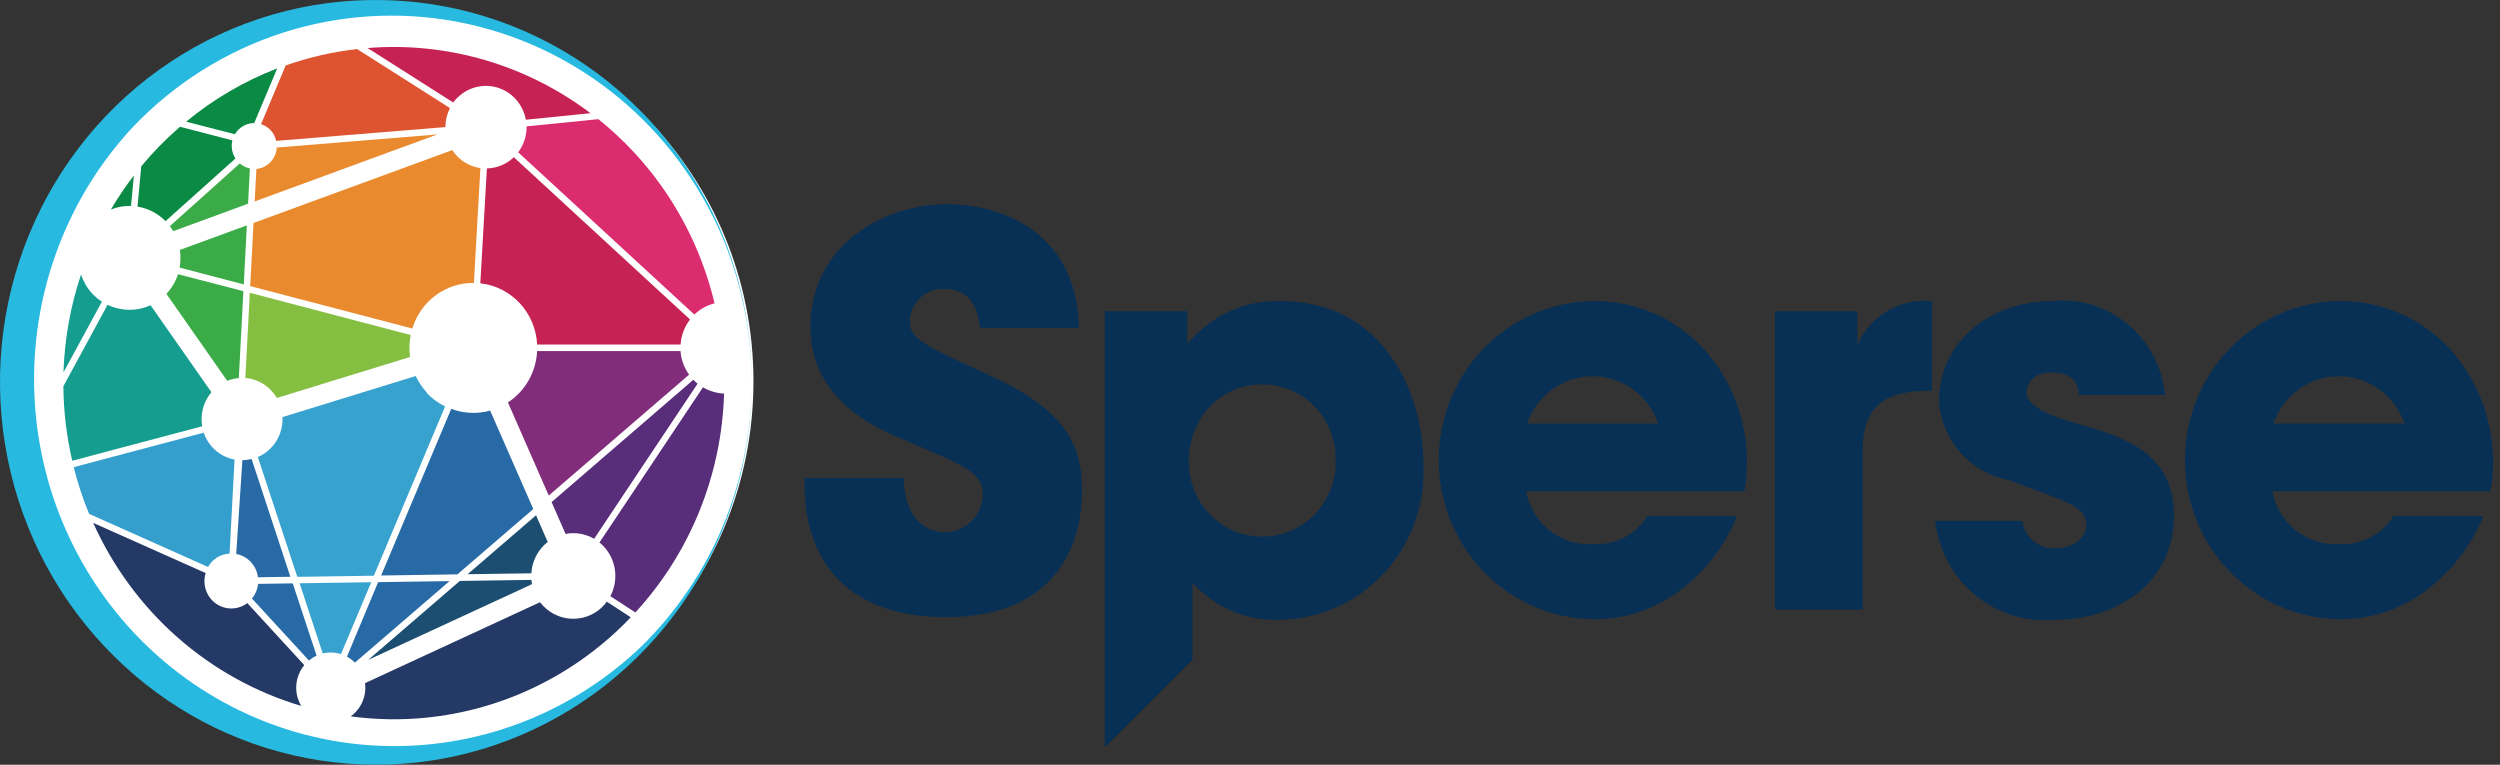
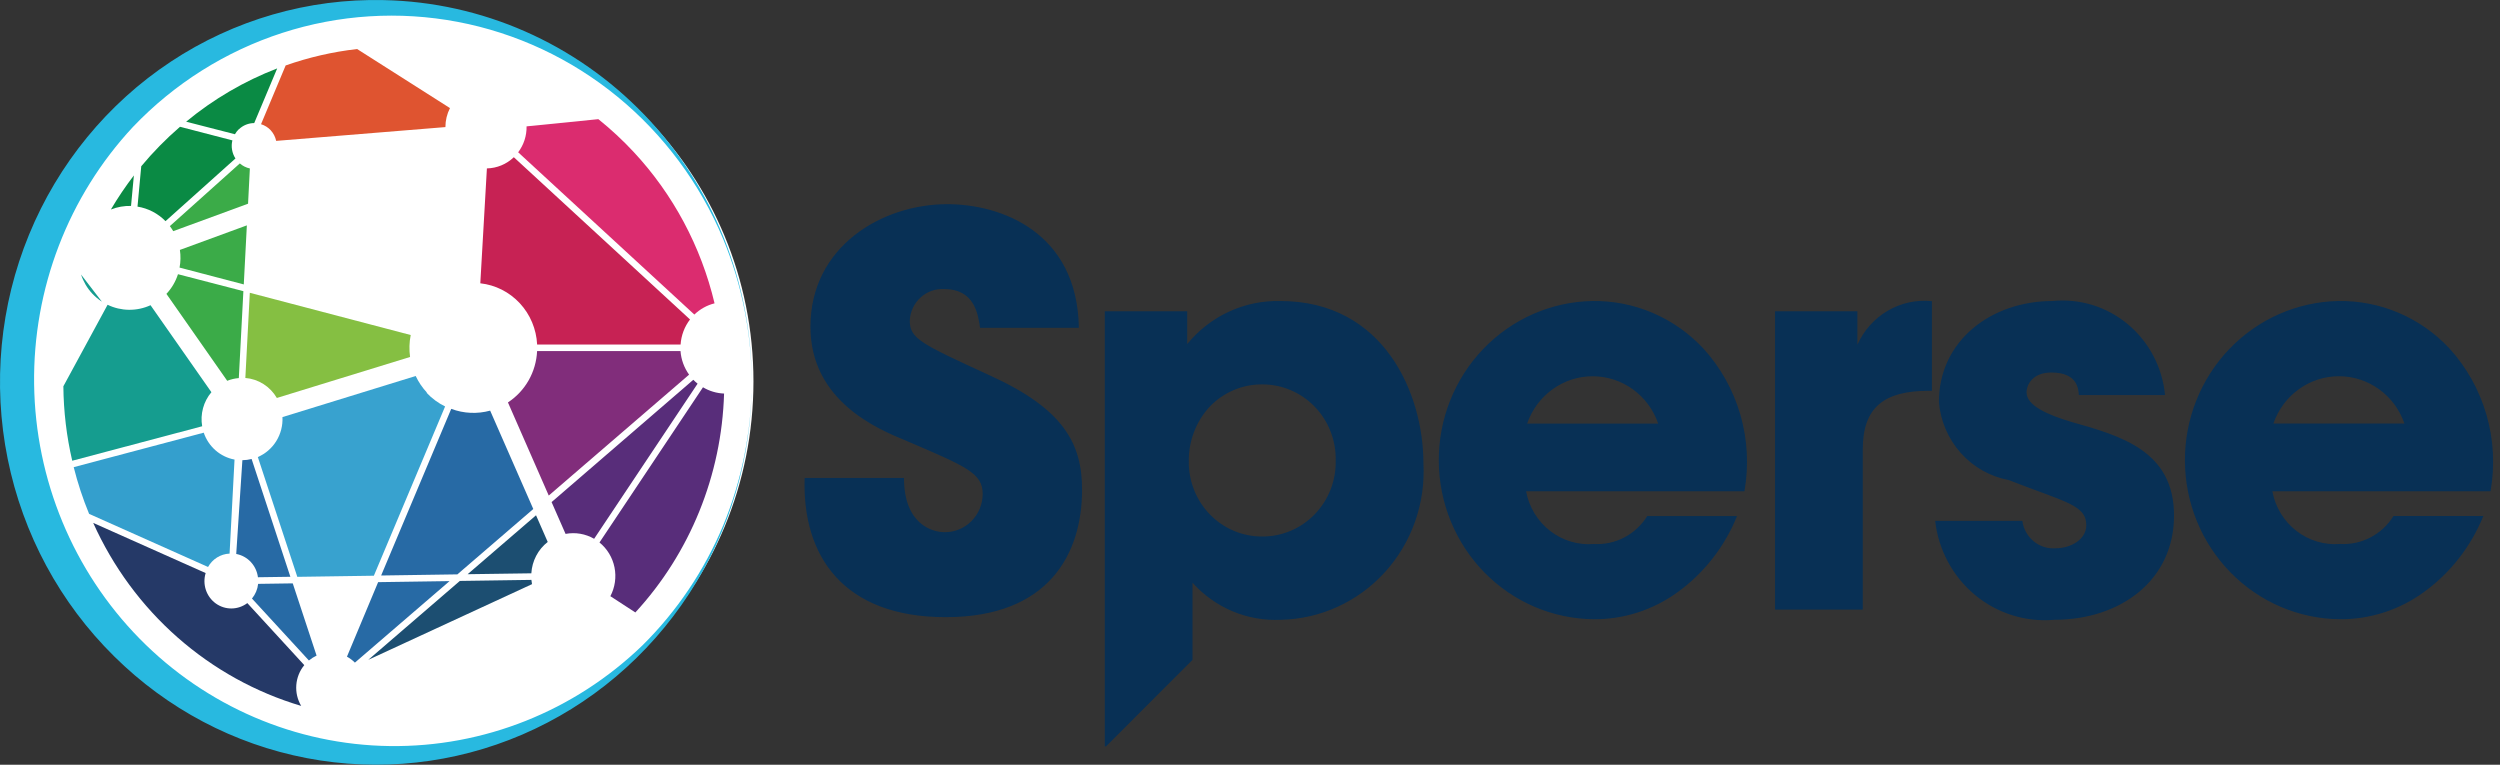
<svg xmlns="http://www.w3.org/2000/svg" width="170" height="52" viewBox="0 0 170 52" fill="none">
  <rect x="0" y="0" width="170" height="52" fill="#333333" stroke="none" />
  <path d="M26.275 51.327C40.06 51.327 51.235 39.959 51.235 25.936C51.235 11.914 40.06 0.546 26.275 0.546C12.49 0.546 1.315 11.914 1.315 25.936C1.315 39.959 12.49 51.327 26.275 51.327Z" fill="white" />
-   <path fill-rule="evenodd" clip-rule="evenodd" d="M6.277 19.97C5.931 19.598 5.67 19.153 5.51 18.667C4.791 20.814 4.389 23.056 4.316 25.323L6.93 20.514C6.691 20.359 6.472 20.176 6.277 19.968" fill="#159D8F" />
+   <path fill-rule="evenodd" clip-rule="evenodd" d="M6.277 19.97C5.931 19.598 5.67 19.153 5.51 18.667L6.93 20.514C6.691 20.359 6.472 20.176 6.277 19.968" fill="#159D8F" />
  <path fill-rule="evenodd" clip-rule="evenodd" d="M8.91 14.003L9.104 11.929C8.537 12.669 8.015 13.442 7.54 14.246C7.979 14.072 8.447 13.99 8.918 14.003" fill="#0A8A44" />
-   <path fill-rule="evenodd" clip-rule="evenodd" d="M40.953 41.278C40.662 41.558 40.318 41.773 39.941 41.909C39.565 42.045 39.164 42.099 38.766 42.069C38.367 42.038 37.98 41.922 37.627 41.73C37.276 41.537 36.967 41.271 36.722 40.95L24.822 46.452C24.878 46.884 24.816 47.323 24.644 47.721C24.472 48.12 24.196 48.463 23.846 48.714C27.317 49.181 30.847 48.816 34.154 47.646C37.462 46.476 40.454 44.535 42.892 41.977L41.262 40.912C41.169 41.04 41.064 41.161 40.95 41.272" fill="#253967" />
  <path fill-rule="evenodd" clip-rule="evenodd" d="M40.768 36.891C41.291 37.316 41.651 37.913 41.786 38.58C41.92 39.247 41.821 39.941 41.505 40.541L43.204 41.647C46.929 37.599 49.074 32.306 49.237 26.762C48.732 26.742 48.239 26.596 47.803 26.335L40.768 36.883" fill="#582D7A" />
  <path fill-rule="evenodd" clip-rule="evenodd" d="M16.239 8.796C16.522 8.522 16.897 8.37 17.287 8.369L18.849 4.652C16.608 5.514 14.518 6.738 12.658 8.275L15.976 9.128C16.044 9.006 16.13 8.894 16.229 8.796" fill="#0A8A44" />
-   <path fill-rule="evenodd" clip-rule="evenodd" d="M31.149 6.602C31.511 6.256 31.957 6.016 32.441 5.907C32.926 5.797 33.43 5.823 33.901 5.98C34.373 6.138 34.794 6.421 35.12 6.802C35.447 7.182 35.666 7.645 35.757 8.141L40.155 7.698C35.794 4.404 30.409 2.829 24.996 3.266L30.818 6.969C30.913 6.838 31.019 6.716 31.134 6.604" fill="#C72254" />
  <path fill-rule="evenodd" clip-rule="evenodd" d="M35.235 10.356L47.216 21.39C47.602 21.018 48.075 20.755 48.59 20.627C47.672 16.767 45.777 13.219 43.093 10.337C42.345 9.534 41.542 8.788 40.688 8.103L35.807 8.593C35.819 9.23 35.617 9.852 35.235 10.356Z" fill="#DB2C6F" />
  <path fill-rule="evenodd" clip-rule="evenodd" d="M18.405 8.855C18.592 9.058 18.722 9.308 18.78 9.58L30.288 8.642C30.288 8.192 30.395 7.749 30.598 7.35L24.284 3.334C22.629 3.523 20.999 3.897 19.425 4.451L17.75 8.446C18 8.522 18.227 8.663 18.407 8.855" fill="#DF5430" />
  <path fill-rule="evenodd" clip-rule="evenodd" d="M20.69 45.228L16.818 41.01C16.509 41.243 16.135 41.372 15.749 41.376C15.364 41.381 14.988 41.261 14.673 41.035C14.359 40.808 14.123 40.486 13.999 40.115C13.876 39.744 13.87 39.342 13.984 38.968L6.338 35.557C7.679 38.543 9.636 41.2 12.077 43.348C14.517 45.495 17.384 47.083 20.481 48.002C20.227 47.575 20.111 47.079 20.149 46.582C20.186 46.085 20.376 45.612 20.69 45.23" fill="#253967" />
  <path fill-rule="evenodd" clip-rule="evenodd" d="M16.012 10.778C15.895 10.599 15.816 10.396 15.78 10.184C15.743 9.972 15.751 9.755 15.802 9.546L12.24 8.621C11.291 9.441 10.41 10.338 9.605 11.305L9.35 14.05C10.072 14.166 10.739 14.512 11.255 15.039L16.012 10.776" fill="#0A8A44" />
  <path fill-rule="evenodd" clip-rule="evenodd" d="M16.24 25.702L16.55 19.799L12.103 18.646C11.943 19.146 11.674 19.603 11.316 19.983L15.45 25.894C15.703 25.793 15.969 25.731 16.24 25.71" fill="#3BAB48" />
  <path fill-rule="evenodd" clip-rule="evenodd" d="M33.109 11.452L32.661 19.264C33.687 19.377 34.64 19.858 35.348 20.622C36.056 21.385 36.474 22.381 36.525 23.43H46.28C46.321 22.808 46.544 22.214 46.921 21.724L34.94 10.691C34.444 11.167 33.791 11.438 33.109 11.452Z" fill="#C72254" />
  <path fill-rule="evenodd" clip-rule="evenodd" d="M21.528 44.584L19.907 39.669L17.553 39.703C17.514 40.071 17.368 40.418 17.134 40.701L21.006 44.913C21.165 44.78 21.339 44.669 21.526 44.582L21.528 44.584ZM25.714 39.584L23.593 44.653C23.791 44.761 23.973 44.897 24.133 45.058L30.571 39.515L25.727 39.586" fill="#276AA5" />
  <path fill-rule="evenodd" clip-rule="evenodd" d="M46.276 23.871H36.523C36.49 24.572 36.293 25.255 35.948 25.863C35.603 26.471 35.12 26.985 34.54 27.365L37.315 33.698L46.858 25.476C46.519 25.005 46.316 24.447 46.274 23.864" fill="#812D7B" />
  <path fill-rule="evenodd" clip-rule="evenodd" d="M31.8 39.046L36.131 38.985C36.156 38.569 36.268 38.163 36.46 37.795C36.652 37.427 36.92 37.106 37.245 36.853L36.45 35.039L31.802 39.044L31.8 39.046ZM31.27 39.503L25.044 44.868L36.177 39.722C36.158 39.626 36.145 39.529 36.135 39.432L31.268 39.503" fill="#1C4E71" />
  <path fill-rule="evenodd" clip-rule="evenodd" d="M4.912 31.33L13.748 28.985C13.677 28.576 13.697 28.156 13.806 27.755C13.914 27.355 14.109 26.984 14.376 26.67L10.236 20.754C9.776 20.965 9.277 21.071 8.773 21.066C8.268 21.061 7.771 20.945 7.316 20.724L4.309 26.267C4.324 27.972 4.526 29.67 4.912 31.33Z" fill="#159D8F" />
  <path fill-rule="evenodd" clip-rule="evenodd" d="M15.611 37.646L15.948 31.251C15.471 31.162 15.026 30.946 14.658 30.625C14.29 30.303 14.012 29.888 13.854 29.422L5.012 31.767C5.283 32.85 5.633 33.912 6.059 34.943L14.147 38.554C14.294 38.29 14.504 38.068 14.758 37.909C15.013 37.75 15.303 37.659 15.601 37.646" fill="#349FCD" />
  <path fill-rule="evenodd" clip-rule="evenodd" d="M37.503 34.131L38.458 36.305C39.124 36.179 39.812 36.297 40.401 36.638L47.436 26.09C47.334 26.008 47.237 25.919 47.145 25.826L37.511 34.139" fill="#582D7A" />
  <path fill-rule="evenodd" clip-rule="evenodd" d="M16.987 19.912L16.684 25.702C17.122 25.737 17.545 25.879 17.918 26.116C18.291 26.352 18.602 26.677 18.826 27.062L27.884 24.274C27.816 23.777 27.83 23.273 27.928 22.782L16.987 19.91" fill="#85BF42" />
  <path fill-rule="evenodd" clip-rule="evenodd" d="M29.029 26.695C28.719 26.362 28.462 25.982 28.267 25.568L19.207 28.362C19.236 28.935 19.09 29.503 18.79 29.989C18.491 30.475 18.051 30.855 17.532 31.078L20.217 39.225L25.423 39.149L30.267 27.638C29.797 27.409 29.371 27.095 29.011 26.712" fill="#38A2CF" />
-   <path fill-rule="evenodd" clip-rule="evenodd" d="M31.044 10.578C30.938 10.463 30.841 10.339 30.756 10.207L17.239 15.161L17.013 19.454L28.037 22.34C28.313 21.433 28.87 20.64 29.625 20.081C30.38 19.523 31.292 19.227 32.226 19.239L32.668 11.43C32.047 11.343 31.475 11.042 31.047 10.578H31.044ZM18.351 11.062C18.102 11.305 17.779 11.456 17.436 11.488L17.316 13.698L29.742 9.141L18.82 10.032C18.797 10.424 18.629 10.792 18.349 11.062" fill="#EA8A2F" />
  <path fill-rule="evenodd" clip-rule="evenodd" d="M16.577 19.339L16.786 15.325L12.233 16.994C12.293 17.393 12.285 17.8 12.21 18.196L16.577 19.341V19.339ZM11.785 15.717L16.868 13.852L16.991 11.456C16.739 11.402 16.504 11.284 16.308 11.113L11.55 15.376C11.636 15.488 11.714 15.606 11.785 15.728" fill="#3BAB48" />
-   <path fill-rule="evenodd" clip-rule="evenodd" d="M20.374 39.662L21.947 44.437C22.356 44.338 22.785 44.352 23.187 44.48L25.243 39.592L20.374 39.662Z" fill="#38A2CF" />
  <path fill-rule="evenodd" clip-rule="evenodd" d="M30.684 27.802L25.917 39.134L31.102 39.057L36.263 34.612L33.331 27.923C32.457 28.163 31.532 28.121 30.684 27.802Z" fill="#276AA5" />
  <path fill-rule="evenodd" clip-rule="evenodd" d="M17.111 31.212C16.905 31.264 16.694 31.291 16.482 31.293L16.064 37.669C16.443 37.74 16.79 37.931 17.056 38.216C17.321 38.501 17.491 38.864 17.54 39.253L19.745 39.221L17.111 31.215" fill="#276AA5" />
  <path fill-rule="evenodd" clip-rule="evenodd" d="M51.116 25.992C51.106 22.652 50.449 19.346 49.181 16.265C47.602 12.476 45.127 9.144 41.976 6.566C38.825 3.987 35.096 2.243 31.122 1.487C27.147 0.732 23.051 0.989 19.198 2.236C15.345 3.483 11.855 5.681 9.039 8.634C4.645 13.351 2.234 19.628 2.32 26.128C2.405 32.627 4.981 38.836 9.497 43.432C14.014 48.028 20.114 50.647 26.5 50.732C32.886 50.817 39.052 48.361 43.685 43.887C46.032 41.563 47.9 38.786 49.181 35.719C50.449 32.637 51.107 29.331 51.116 25.99V25.992ZM51.116 25.992C51.119 31.104 49.641 36.103 46.866 40.365C44.092 44.626 40.145 47.96 35.518 49.95C30.892 51.94 25.792 52.497 20.856 51.552C15.92 50.606 11.368 48.201 7.768 44.636C4.082 41.003 1.557 36.323 0.523 31.207C-0.511 26.091 -0.005 20.776 1.974 15.957C3.953 11.138 7.313 7.039 11.616 4.193C15.919 1.348 20.965 -0.111 26.095 0.007C32.776 0.147 39.137 2.946 43.815 7.804C48.492 12.661 51.114 19.19 51.118 25.992H51.116Z" fill="#28B9E0" />
  <path fill-rule="evenodd" clip-rule="evenodd" d="M61.47 32.496C61.47 35.638 63.376 36.188 64.237 36.188C64.574 36.191 64.909 36.126 65.222 35.997C65.534 35.868 65.819 35.677 66.059 35.436C66.299 35.195 66.49 34.908 66.622 34.591C66.753 34.275 66.821 33.935 66.823 33.591C66.823 32.165 65.709 31.726 61.615 29.968C59.744 29.2 55.11 27.299 55.11 22.217C55.11 16.77 59.96 13.884 64.417 13.884C68.082 13.884 73.257 15.783 73.364 22.289H66.645C66.503 21.377 66.287 19.657 64.201 19.657C63.91 19.64 63.618 19.682 63.343 19.78C63.068 19.878 62.815 20.031 62.598 20.229C62.381 20.427 62.204 20.666 62.078 20.934C61.952 21.202 61.879 21.492 61.864 21.788C61.864 23.029 62.584 23.359 67.363 25.553C72.323 27.821 73.581 30.159 73.581 33.304C73.581 37.618 71.353 41.967 64.312 41.967C57.34 41.967 54.538 37.799 54.716 32.5H61.472L61.47 32.496ZM112.757 28.804C112.434 27.863 111.832 27.049 111.033 26.472C110.235 25.895 109.281 25.586 108.302 25.586C107.323 25.586 106.368 25.895 105.57 26.472C104.772 27.049 104.169 27.863 103.846 28.804H112.757ZM103.775 33.41C103.974 34.481 104.554 35.438 105.405 36.099C106.255 36.761 107.316 37.078 108.382 36.992C109.099 37.033 109.813 36.88 110.452 36.546C111.09 36.212 111.629 35.71 112.012 35.092H118.119C117.276 37.178 115.869 38.978 114.06 40.281C112.402 41.481 110.415 42.12 108.38 42.108C105.585 42.084 102.912 40.941 100.938 38.926C98.965 36.911 97.851 34.186 97.837 31.341C97.823 28.496 98.911 25.759 100.865 23.725C102.818 21.69 105.481 20.52 108.276 20.469C109.682 20.447 111.078 20.721 112.375 21.274C113.673 21.827 114.844 22.647 115.815 23.683C116.993 24.971 117.86 26.52 118.347 28.208C118.834 29.896 118.928 31.677 118.621 33.408H103.783L103.775 33.41ZM120.697 21.166H126.303V23.44C126.737 22.469 127.459 21.66 128.368 21.129C129.277 20.598 130.327 20.371 131.369 20.479V26.574H131.16C128.104 26.574 126.668 27.706 126.668 30.558V41.451H120.703V21.164L120.697 21.166ZM141.364 26.866C141.33 26.427 141.257 25.331 139.495 25.331C138.239 25.331 137.807 26.135 137.807 26.683C137.807 27.595 139.273 28.217 140.861 28.693C144.239 29.641 147.833 30.667 147.833 35.054C147.833 39.513 144.132 42.144 139.713 42.144C137.765 42.323 135.825 41.719 134.308 40.463C132.791 39.206 131.816 37.396 131.591 35.418H137.52C137.593 35.965 137.868 36.462 138.29 36.809C138.711 37.156 139.246 37.325 139.787 37.283C140.792 37.283 141.868 36.699 141.868 35.712C141.868 34.323 140.402 34.139 136.586 32.641C135.335 32.409 134.192 31.764 133.336 30.807C132.479 29.849 131.955 28.631 131.845 27.341C131.845 23.138 135.437 20.469 139.571 20.469C140.486 20.377 141.41 20.47 142.29 20.741C143.17 21.013 143.988 21.459 144.699 22.052C145.41 22.646 145.998 23.377 146.431 24.202C146.865 25.028 147.134 25.932 147.223 26.864H141.359L141.364 26.866ZM163.502 28.802C163.179 27.861 162.577 27.046 161.778 26.47C160.98 25.893 160.026 25.584 159.047 25.584C158.068 25.584 157.113 25.893 156.315 26.47C155.517 27.046 154.914 27.861 154.591 28.802H163.502ZM154.52 33.408C154.719 34.478 155.299 35.436 156.15 36.097C157 36.758 158.061 37.076 159.127 36.989C159.844 37.031 160.558 36.877 161.197 36.543C161.835 36.209 162.374 35.708 162.757 35.09H168.866C168.021 37.178 166.61 38.978 164.799 40.281C163.141 41.481 161.154 42.12 159.119 42.108C156.324 42.084 153.65 40.942 151.676 38.927C149.703 36.912 148.588 34.187 148.574 31.342C148.56 28.497 149.648 25.76 151.601 23.725C153.555 21.69 156.217 20.52 159.012 20.469C160.419 20.447 161.815 20.721 163.112 21.274C164.41 21.827 165.581 22.647 166.552 23.683C167.728 24.971 168.594 26.52 169.081 28.208C169.568 29.895 169.662 31.675 169.356 33.406L154.52 33.408ZM90.828 31.328C90.841 32.002 90.721 32.672 90.475 33.299C90.229 33.925 89.863 34.495 89.397 34.976C88.932 35.456 88.377 35.837 87.765 36.095C87.153 36.354 86.496 36.486 85.833 36.482C85.173 36.486 84.519 36.356 83.91 36.1C83.3 35.844 82.746 35.467 82.281 34.99C81.816 34.514 81.449 33.948 81.201 33.326C80.954 32.704 80.83 32.037 80.838 31.366C80.823 29.998 81.324 28.677 82.239 27.676C82.704 27.185 83.263 26.795 83.881 26.531C84.499 26.266 85.163 26.133 85.833 26.139C86.496 26.137 87.152 26.269 87.763 26.529C88.374 26.788 88.929 27.168 89.394 27.648C89.859 28.128 90.226 28.698 90.472 29.324C90.718 29.95 90.839 30.619 90.828 31.293V31.328ZM87.058 20.471C85.855 20.44 84.661 20.688 83.565 21.194C82.469 21.701 81.501 22.453 80.731 23.395V21.164H75.125V50.756H75.209L81.09 44.87V39.624C81.847 40.468 82.777 41.131 83.814 41.567C84.852 42.002 85.971 42.2 87.092 42.146C88.422 42.119 89.734 41.82 90.948 41.266C92.163 40.712 93.255 39.915 94.161 38.922C95.066 37.929 95.766 36.761 96.218 35.487C96.67 34.213 96.865 32.859 96.793 31.507C96.793 26.791 94.133 20.469 87.054 20.469L87.058 20.471Z" fill="#083055" />
</svg>